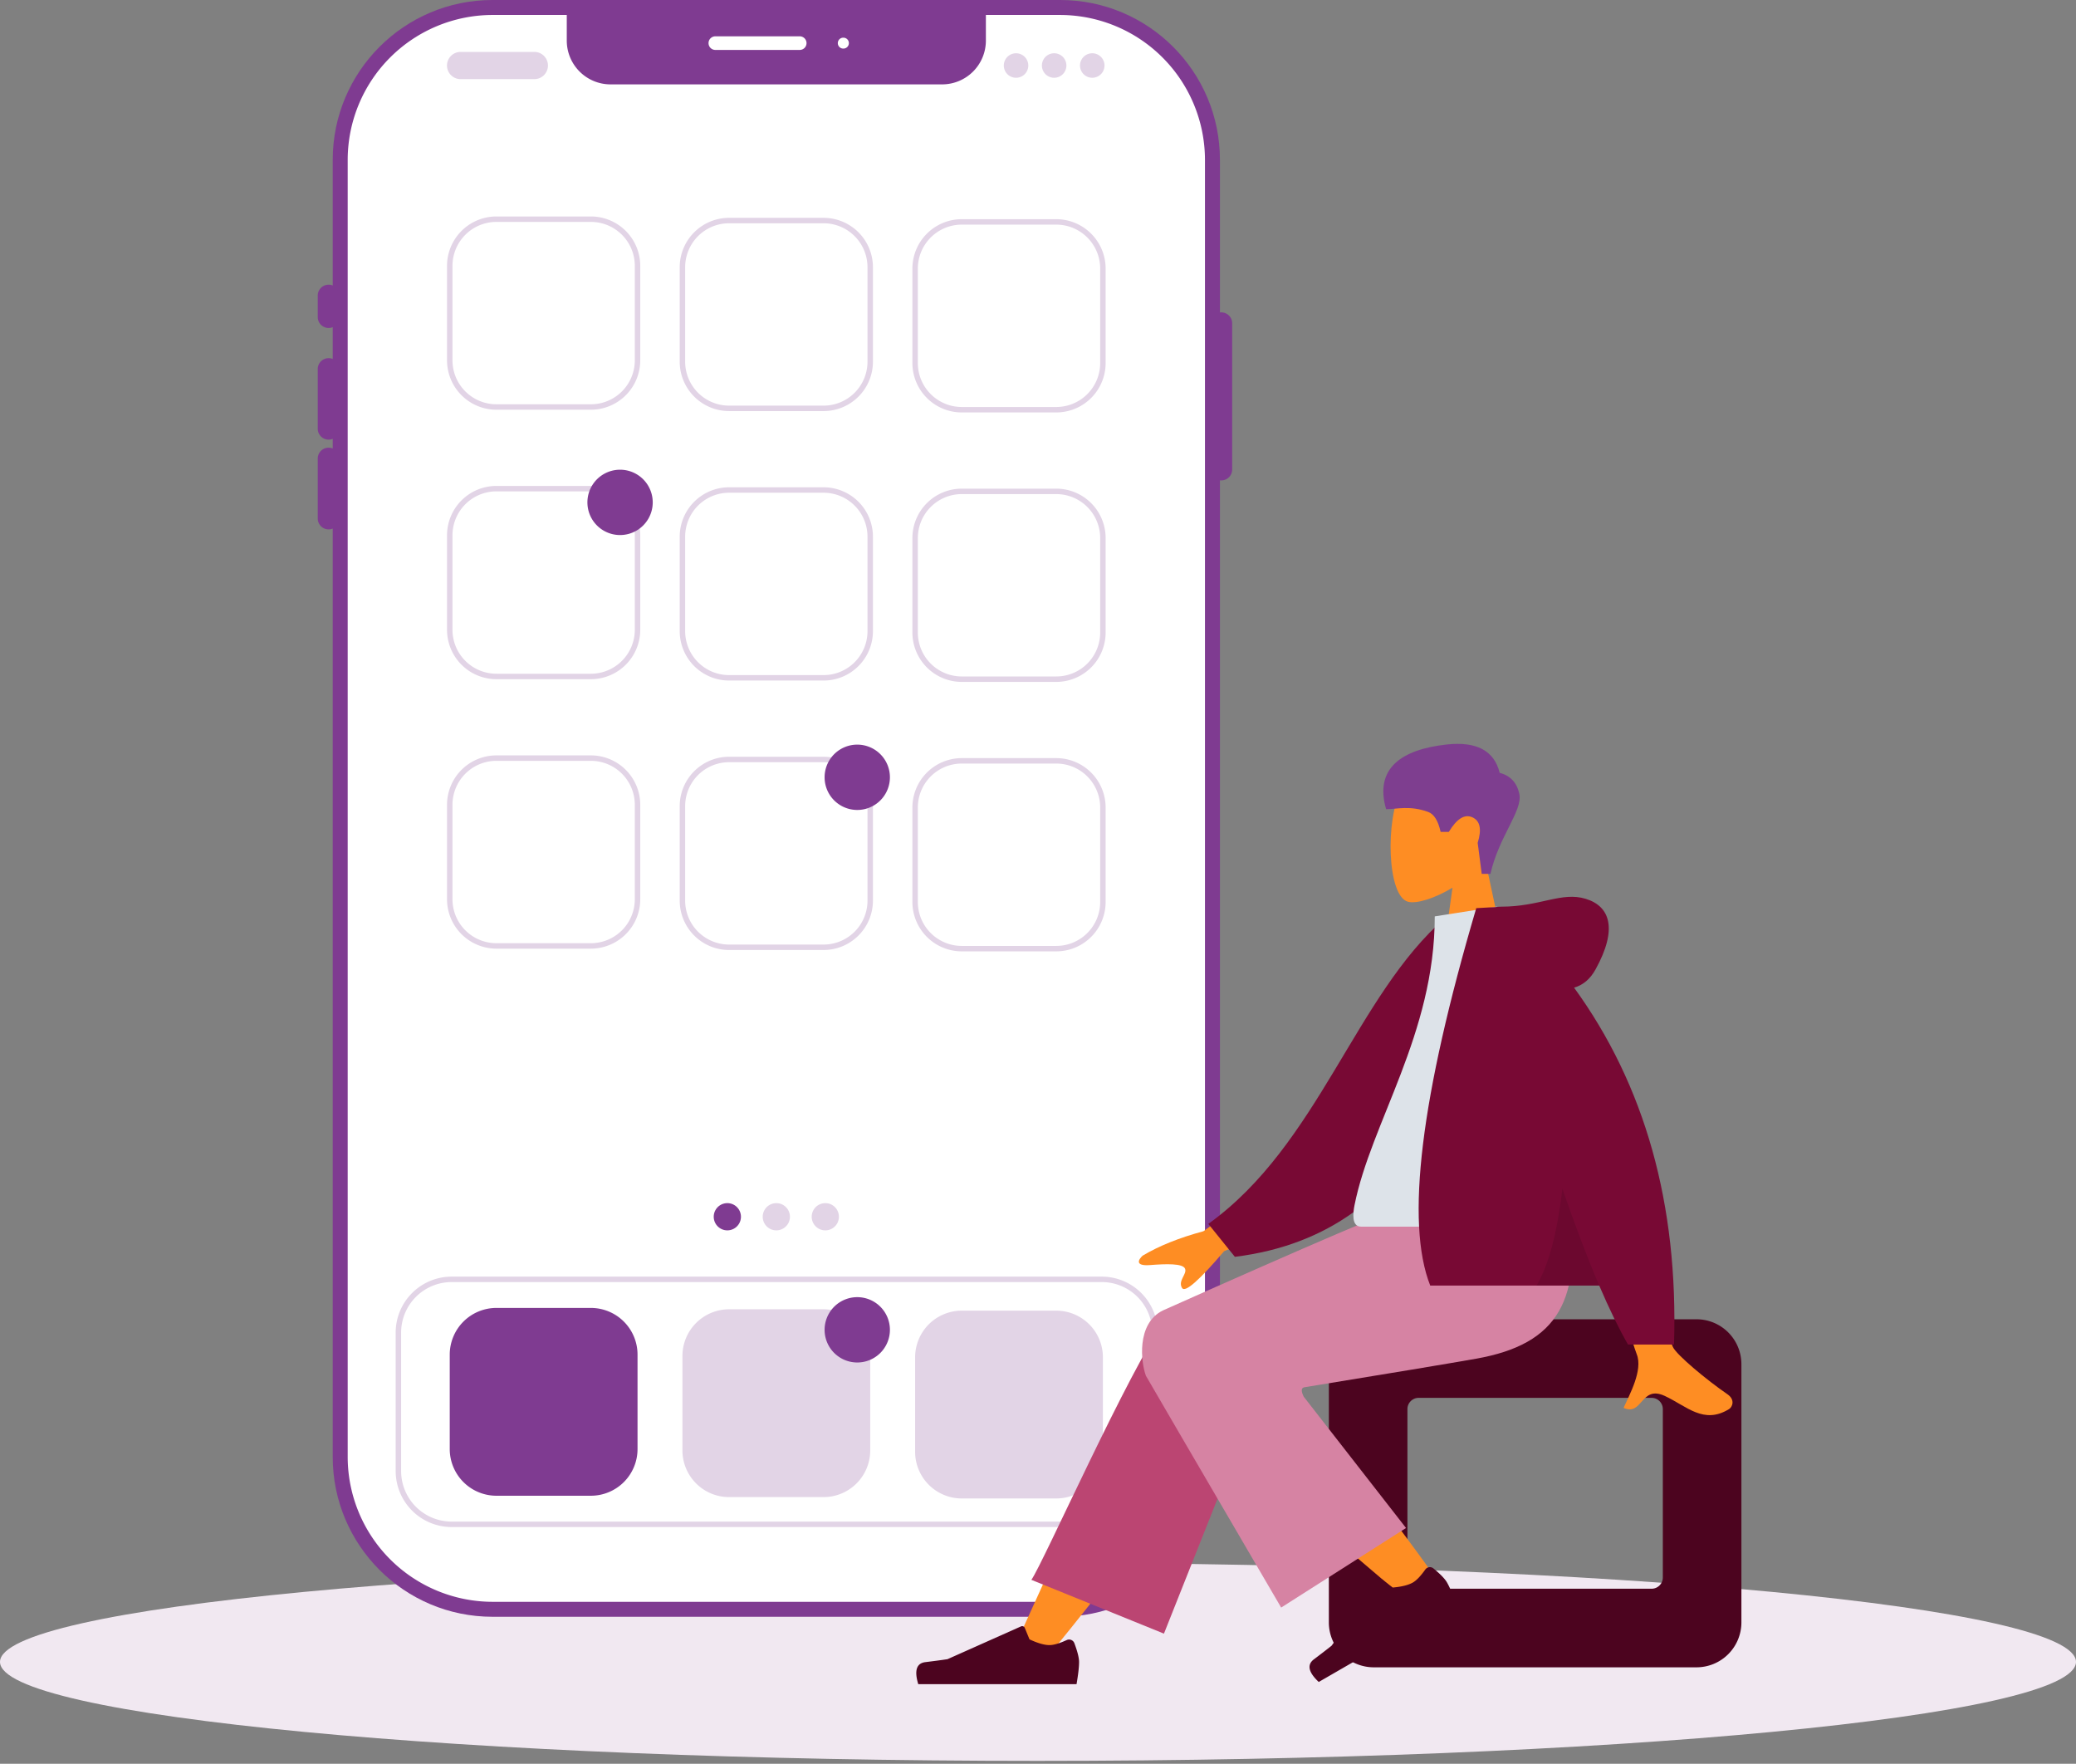
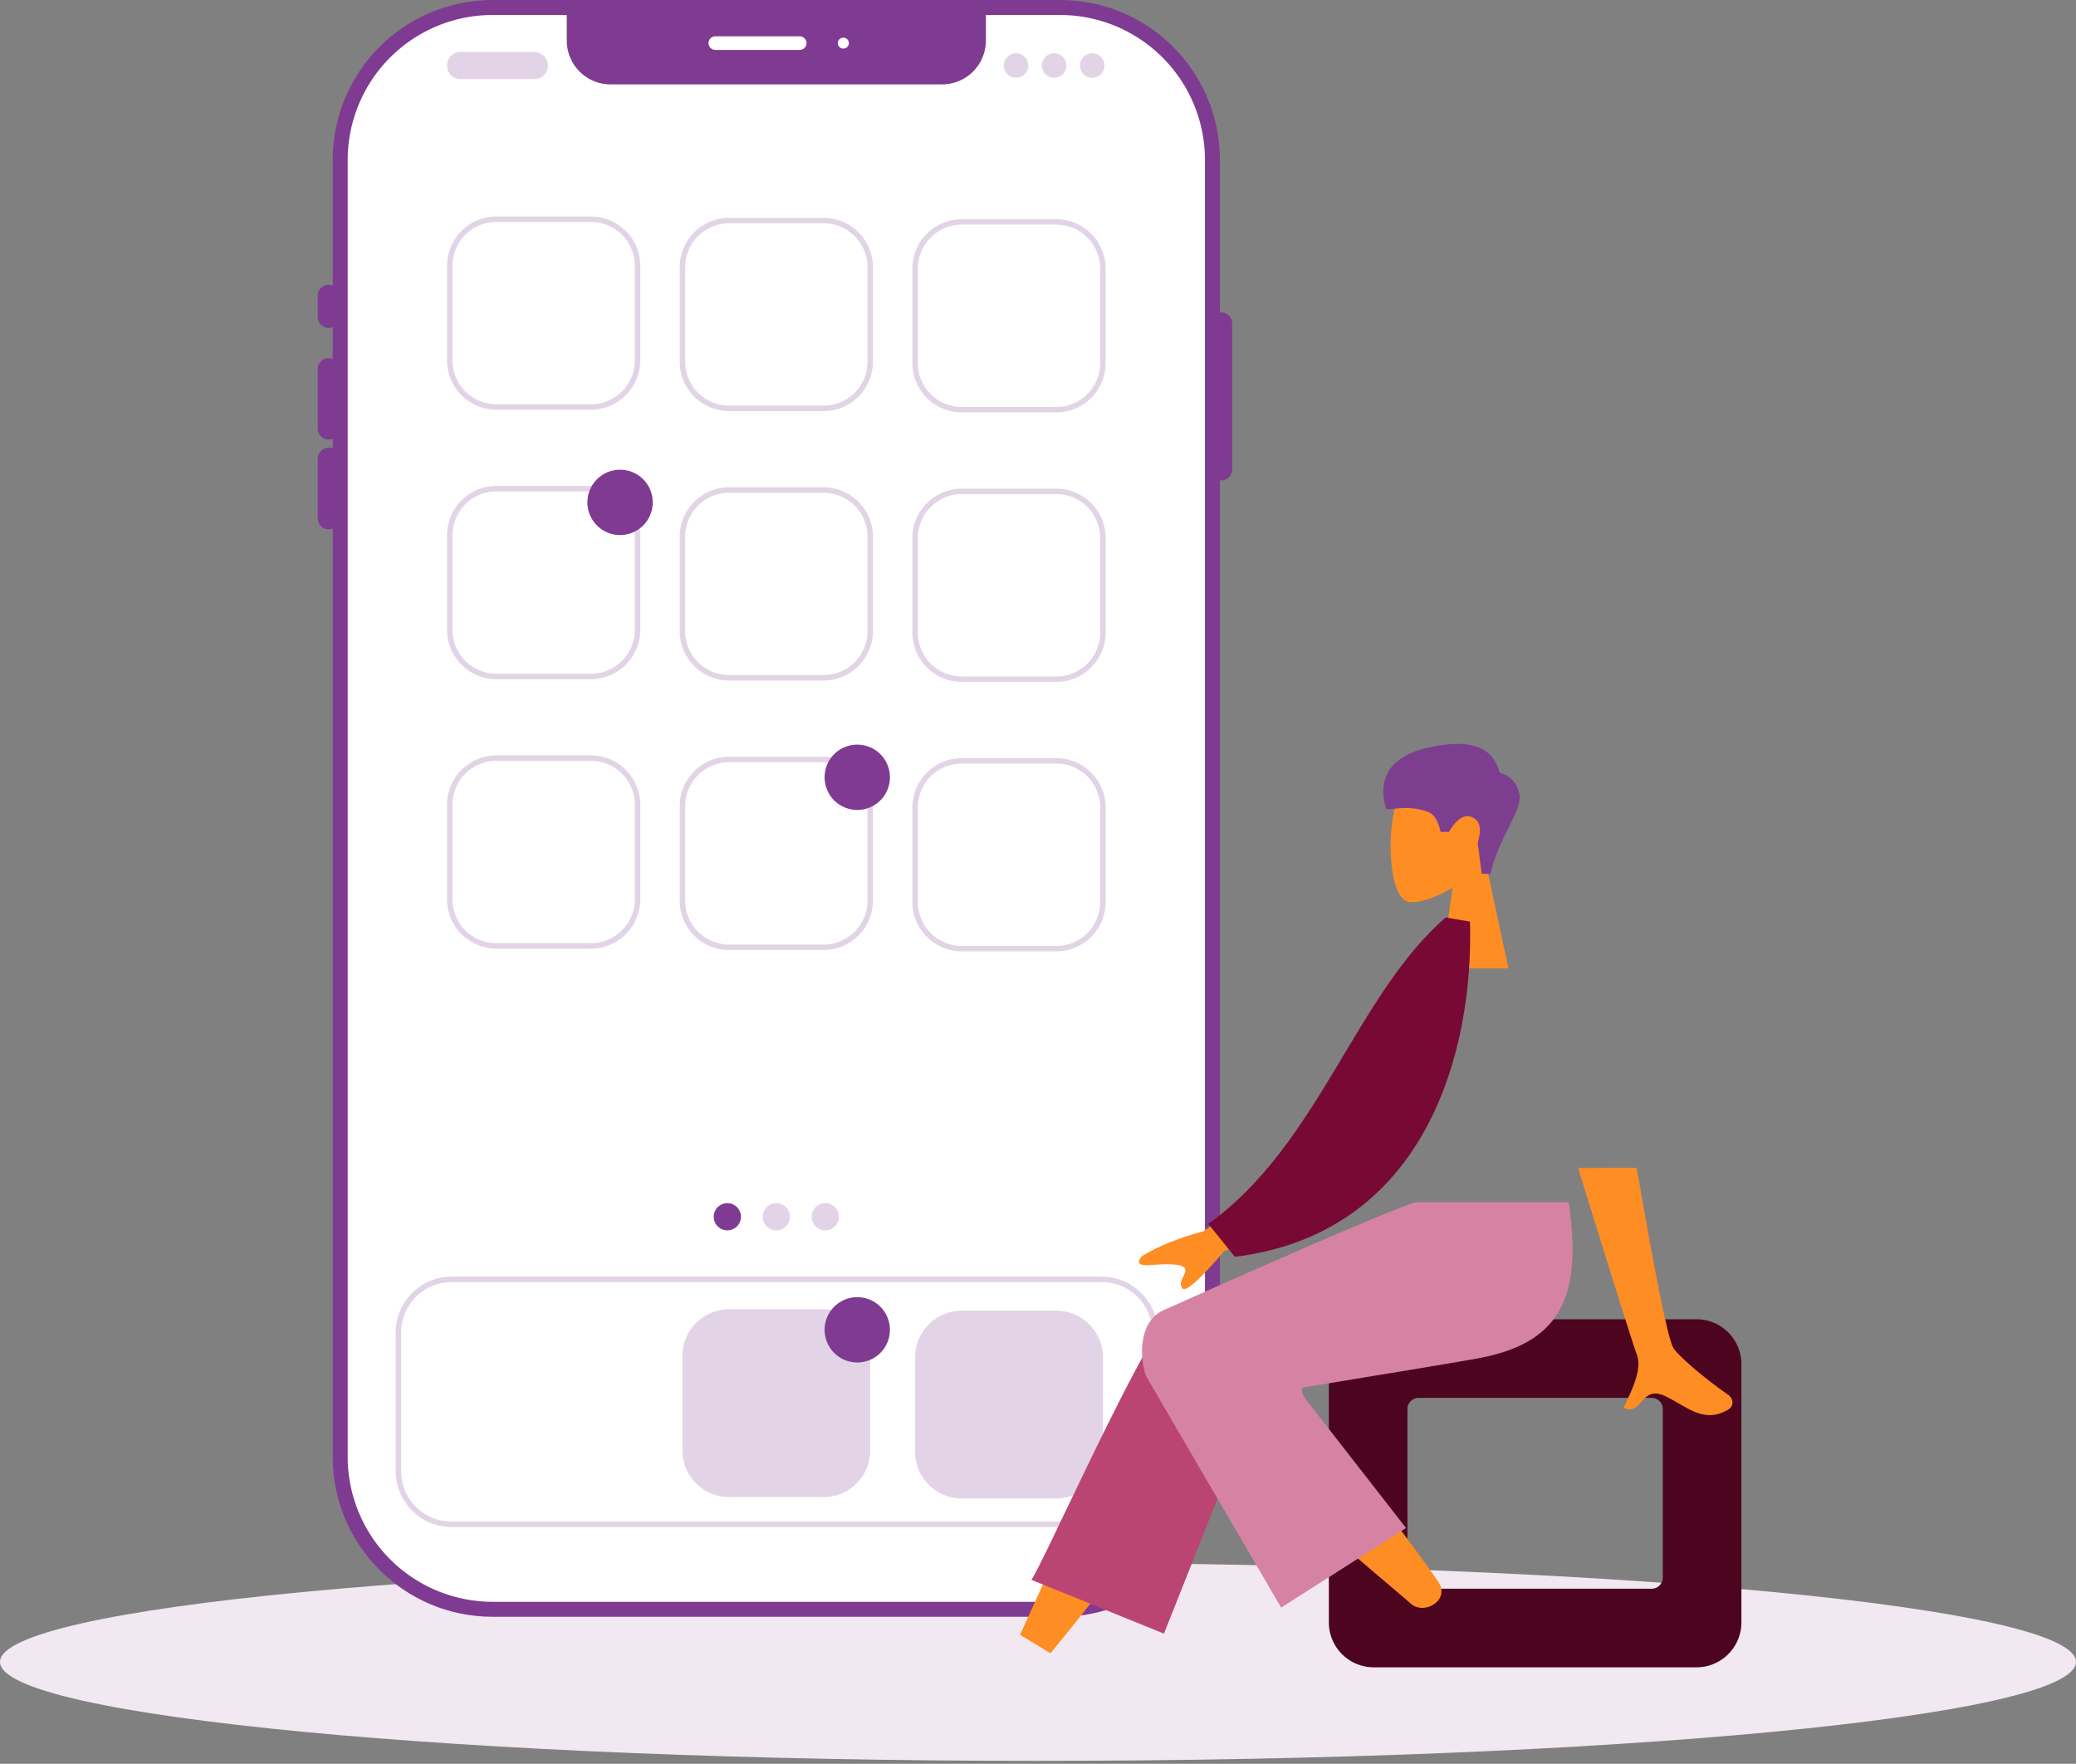
<svg xmlns="http://www.w3.org/2000/svg" width="392" height="333" viewBox="0 0 392 333" fill="none">
  <rect x="0" y="0" width="392" height="333" fill="#808080" stroke="none" />
  <path d="M196 332.456c108.248 0 196-8.367 196-18.689 0-10.321-87.752-18.688-196-18.688S0 303.446 0 313.767c0 10.322 87.752 18.689 196 18.689z" fill="#F1E8F1" />
  <path d="M200.174 0H93.006c-16.668 0-30.18 13.512-30.18 30.18v244.888c0 16.668 13.512 30.18 30.18 30.18h107.168c16.667 0 30.179-13.512 30.179-30.18V30.18c0-16.668-13.512-30.18-30.179-30.18z" fill="#7F3B91" />
  <path d="M227.527 30.181v244.887a27.383 27.383 0 0 1-27.354 27.354H93.007a27.384 27.384 0 0 1-27.354-27.354V30.182A27.386 27.386 0 0 1 93.007 2.826h14.014v4.841a8.266 8.266 0 0 0 8.263 8.264h62.612a8.264 8.264 0 0 0 8.263-8.264v-4.84h14.014a27.386 27.386 0 0 1 27.354 27.354z" fill="#fff" />
  <path d="M62.056 61.923A2.058 2.058 0 0 1 60 59.867v-4.11a2.056 2.056 0 0 1 4.111 0v4.11a2.058 2.058 0 0 1-2.056 2.056zM62.056 83.003A2.058 2.058 0 0 1 60 80.948V69.63a2.056 2.056 0 0 1 4.111 0v11.317a2.058 2.058 0 0 1-2.056 2.055zM62.056 99.95A2.058 2.058 0 0 1 60 97.895V86.578a2.055 2.055 0 0 1 4.111 0v11.317a2.058 2.058 0 0 1-2.056 2.055zM230.61 90.7a2.06 2.06 0 0 1-2.055-2.055V61.033a2.053 2.053 0 0 1 2.055-2.056 2.058 2.058 0 0 1 2.056 2.056v27.612a2.061 2.061 0 0 1-2.056 2.056z" fill="#7F3B91" />
  <path d="M151.006 9.427h-15.931a1.285 1.285 0 0 1 0-2.57h15.931a1.285 1.285 0 0 1 0 2.57zM159.228 9.17a1.028 1.028 0 1 0 0-2.055 1.028 1.028 0 0 0 0 2.056z" fill="#fff" />
  <path d="M111.577 77.355H93.729a9.33 9.33 0 0 1-9.319-9.319V50.188a9.329 9.329 0 0 1 9.319-9.319h17.848a9.33 9.33 0 0 1 9.319 9.319v17.848a9.33 9.33 0 0 1-9.319 9.319zM93.729 41.897a8.3 8.3 0 0 0-8.291 8.29v17.85a8.3 8.3 0 0 0 8.29 8.29h17.849a8.3 8.3 0 0 0 8.291-8.29v-17.85a8.3 8.3 0 0 0-8.291-8.29H93.729zM155.514 77.612h-17.848a9.328 9.328 0 0 1-9.319-9.32V50.445a9.33 9.33 0 0 1 9.319-9.318h17.848a9.33 9.33 0 0 1 9.319 9.318v17.849a9.33 9.33 0 0 1-9.319 9.319zm-17.848-35.458a8.3 8.3 0 0 0-8.291 8.29v17.849a8.3 8.3 0 0 0 8.291 8.29h17.848a8.3 8.3 0 0 0 8.291-8.29V50.444a8.3 8.3 0 0 0-8.291-8.29h-17.848zM199.451 77.869h-17.848a9.328 9.328 0 0 1-9.319-9.319V50.702a9.33 9.33 0 0 1 9.319-9.319h17.848a9.33 9.33 0 0 1 9.319 9.319V68.55a9.33 9.33 0 0 1-9.319 9.319zM181.603 42.41a8.301 8.301 0 0 0-8.291 8.29v17.85a8.3 8.3 0 0 0 8.291 8.29h17.848a8.3 8.3 0 0 0 8.291-8.29V50.7a8.3 8.3 0 0 0-8.291-8.29h-17.848zM111.577 128.23H93.729a9.33 9.33 0 0 1-9.319-9.319v-17.849a9.329 9.329 0 0 1 9.319-9.318h17.848a9.33 9.33 0 0 1 9.319 9.318v17.849a9.33 9.33 0 0 1-9.319 9.319zM93.729 92.771a8.3 8.3 0 0 0-8.291 8.291v17.849a8.302 8.302 0 0 0 8.29 8.291h17.849a8.304 8.304 0 0 0 8.291-8.291v-17.849a8.3 8.3 0 0 0-8.291-8.29H93.729zM155.514 128.486h-17.848a9.331 9.331 0 0 1-9.319-9.318v-17.849A9.33 9.33 0 0 1 137.666 92h17.848a9.33 9.33 0 0 1 9.319 9.319v17.849a9.33 9.33 0 0 1-9.319 9.318zm-17.848-35.458a8.3 8.3 0 0 0-8.291 8.291v17.849a8.3 8.3 0 0 0 8.291 8.291h17.848a8.3 8.3 0 0 0 8.291-8.291v-17.849a8.3 8.3 0 0 0-8.291-8.29h-17.848zM199.451 128.743h-17.848a9.328 9.328 0 0 1-9.319-9.318v-17.849a9.33 9.33 0 0 1 9.319-9.319h17.848a9.33 9.33 0 0 1 9.319 9.319v17.848a9.33 9.33 0 0 1-9.319 9.319zm-17.848-35.458a8.3 8.3 0 0 0-8.291 8.291v17.848a8.298 8.298 0 0 0 8.291 8.291h17.848a8.298 8.298 0 0 0 8.291-8.291v-17.848a8.3 8.3 0 0 0-8.291-8.29h-17.848z" fill="#E2D4E6" />
-   <path d="M111.577 282.395H93.729a8.815 8.815 0 0 1-8.805-8.805v-17.848a8.812 8.812 0 0 1 8.805-8.805h17.848a8.814 8.814 0 0 1 8.805 8.805v17.848a8.813 8.813 0 0 1-8.805 8.805z" fill="#7F3B91" />
  <path d="M155.514 282.652h-17.848a8.813 8.813 0 0 1-8.805-8.805v-17.848a8.809 8.809 0 0 1 2.582-6.223 8.809 8.809 0 0 1 6.223-2.582h17.848a8.813 8.813 0 0 1 8.805 8.805v17.848a8.813 8.813 0 0 1-8.805 8.805zM199.451 282.909h-17.848a8.813 8.813 0 0 1-8.805-8.805v-17.848a8.813 8.813 0 0 1 8.805-8.805h17.848a8.813 8.813 0 0 1 8.805 8.805v17.848a8.813 8.813 0 0 1-8.805 8.805z" fill="#E2D4E6" />
  <path d="M137.34 232.291a2.569 2.569 0 1 0 0-5.138 2.569 2.569 0 0 0 0 5.138z" fill="#7F3B91" />
  <path d="M146.59 232.291a2.569 2.569 0 1 0 0-5.138 2.569 2.569 0 0 0 0 5.138zM155.84 232.291a2.569 2.569 0 1 0 0-5.138 2.569 2.569 0 0 0 0 5.138zM208.044 288.305H85.274a10.572 10.572 0 0 1-10.56-10.559v-26.16a10.574 10.574 0 0 1 10.56-10.559h122.77a10.57 10.57 0 0 1 10.559 10.559v26.16a10.575 10.575 0 0 1-10.559 10.559zm-122.77-46.25a9.542 9.542 0 0 0-9.531 9.531v26.16a9.54 9.54 0 0 0 9.53 9.531h122.771a9.541 9.541 0 0 0 9.531-9.531v-26.16a9.541 9.541 0 0 0-9.531-9.531H85.274zM100.898 14.94H87.024a2.57 2.57 0 1 1 0-5.139h13.874a2.569 2.569 0 1 1 0 5.139zM191.856 14.683a2.312 2.312 0 1 0 0-4.624 2.312 2.312 0 0 0 0 4.624zM199.05 14.683a2.313 2.313 0 1 0 0-4.626 2.313 2.313 0 0 0 0 4.626zM206.245 14.683a2.313 2.313 0 1 0 0-4.626 2.313 2.313 0 0 0 0 4.626z" fill="#E2D4E6" />
  <path d="M117.086 101.016a6.167 6.167 0 1 0-.002-12.334 6.167 6.167 0 0 0 .002 12.334zM161.794 257.237a6.167 6.167 0 1 0-.001-12.333 6.167 6.167 0 0 0 .001 12.333z" fill="#7F3B91" />
  <path d="M111.577 179.104H93.729a9.33 9.33 0 0 1-9.319-9.319v-17.848a9.328 9.328 0 0 1 9.319-9.319h17.848a9.332 9.332 0 0 1 9.319 9.319v17.848a9.33 9.33 0 0 1-9.319 9.319zm-17.848-35.458a8.3 8.3 0 0 0-8.291 8.291v17.848a8.3 8.3 0 0 0 8.29 8.291h17.849a8.3 8.3 0 0 0 8.291-8.291v-17.848a8.3 8.3 0 0 0-8.291-8.291H93.729zM155.514 179.361h-17.848a9.328 9.328 0 0 1-9.319-9.319v-17.848a9.33 9.33 0 0 1 9.319-9.319h17.848a9.332 9.332 0 0 1 9.319 9.319v17.848a9.33 9.33 0 0 1-9.319 9.319zm-17.848-35.458a8.304 8.304 0 0 0-8.291 8.291v17.848a8.298 8.298 0 0 0 8.291 8.291h17.848a8.298 8.298 0 0 0 8.291-8.291v-17.848a8.3 8.3 0 0 0-8.291-8.291h-17.848zM199.451 179.618h-17.848a9.33 9.33 0 0 1-9.319-9.319v-17.848a9.33 9.33 0 0 1 9.319-9.319h17.848a9.332 9.332 0 0 1 9.319 9.319v17.848a9.328 9.328 0 0 1-9.319 9.319zm-17.848-35.458a8.3 8.3 0 0 0-8.291 8.291v17.848a8.3 8.3 0 0 0 8.291 8.291h17.848a8.3 8.3 0 0 0 8.291-8.291v-17.848a8.3 8.3 0 0 0-8.291-8.291h-17.848z" fill="#E2D4E6" />
  <path d="M161.794 152.919a6.167 6.167 0 1 0-.001-12.333 6.167 6.167 0 0 0 .001 12.333z" fill="#7F3B91" />
  <path fill-rule="evenodd" clip-rule="evenodd" d="M280.456 162.428c2.442-2.866 4.095-6.379 3.818-10.315-.795-11.34-16.582-8.845-19.653-3.122-3.071 5.724-2.706 20.243 1.263 21.266 1.583.408 4.955-.591 8.386-2.66l-2.154 15.239h12.718l-4.378-20.408z" fill="#FE8D23" />
  <path fill-rule="evenodd" clip-rule="evenodd" d="M281.434 164.981c1.596-7.101 6.144-11.942 5.449-15.116-.463-2.116-1.697-3.432-3.702-3.948-1.037-4.195-4.382-5.98-10.034-5.353-8.478.939-13.653 4.46-11.418 12.208 2.054 0 4.534-.743 7.963.53 1.088.404 1.866 1.656 2.335 3.757h1.549c1.504-2.493 2.987-3.409 4.449-2.749 1.462.661 1.794 2.267.997 4.816l.763 5.855h1.649z" fill="#7E3E8F" />
  <path fill-rule="evenodd" clip-rule="evenodd" d="M320.341 249.078h-60.942a8.479 8.479 0 0 0-8.479 8.478v48.754a8.479 8.479 0 0 0 8.479 8.479h60.942a8.479 8.479 0 0 0 8.479-8.479v-48.754a8.479 8.479 0 0 0-8.479-8.478zm-8.479 14.838a2.12 2.12 0 0 1 2.12 2.119v31.796a2.12 2.12 0 0 1-2.12 2.12h-43.984a2.12 2.12 0 0 1-2.12-2.12v-31.796a2.12 2.12 0 0 1 2.12-2.119h43.984z" fill="#4C041F" />
  <path fill-rule="evenodd" clip-rule="evenodd" d="M198.358 312.14c10.448-12.758 17.517-22.217 21.208-28.376 6.32-10.545 11.492-19.928 13.124-23.512 3.892-8.548-8.961-12.55-11.869-8.563-4.403 6.034-13.806 25.022-28.208 56.963l5.745 3.488z" fill="#FE8D23" />
  <path fill-rule="evenodd" clip-rule="evenodd" d="m219.782 308.43 19.445-48.946c4.158-8.923-15.925-14.788-18.981-10.635-6.939 9.427-23.432 46.616-25.499 49.424l25.035 10.157z" fill="#BB4572" />
  <path fill-rule="evenodd" clip-rule="evenodd" d="M271.569 298.614c-3.788-5.525-17.565-24.113-25.069-31.804a561.964 561.964 0 0 0-6.25-6.309c-5.915-5.875-17.694 4.001-11.79 9.352 14.704 13.328 36.157 31.32 37.95 32.925 2.512 2.248 7.539-.692 5.159-4.164z" fill="#FE8D23" />
-   <path fill-rule="evenodd" clip-rule="evenodd" d="M270.671 296.118c1.304 1.074 2.153 1.951 2.546 2.632.478.827 1.037 2.115 1.678 3.862l-25.884 14.944c-1.957-1.835-2.262-3.26-.915-4.274a165.19 165.19 0 0 0 3.335-2.566l8.934-12.309a.53.53 0 0 1 .74-.118l.012.009 1.856 1.43c1.703-.149 2.974-.465 3.813-.95.682-.393 1.464-1.212 2.347-2.455a1.06 1.06 0 0 1 1.538-.205zM202.866 310.233c.593 1.582.889 2.767.889 3.552 0 .956-.159 2.35-.477 4.184h-29.889c-.777-2.568-.328-3.954 1.345-4.159 1.673-.205 3.064-.39 4.17-.555l13.892-6.193a.53.53 0 0 1 .706.282l.893 2.166c1.549.723 2.808 1.085 3.777 1.085.787 0 1.873-.318 3.26-.954a1.06 1.06 0 0 1 1.434.592z" fill="#4C041F" />
  <path fill-rule="evenodd" clip-rule="evenodd" d="M246.224 261.928c16.161-2.632 26.986-4.433 32.475-5.401 15.645-2.758 20.207-11.177 17.51-29.546h-28.826c-3.815 1.101-19.754 7.914-47.817 20.439-5.05 2.506-4.109 9.897-3.186 12.331.037.1 8.549 14.685 25.536 43.757l23.58-15.022-19.316-24.787c-.51-1.028-.496-1.618.044-1.771z" fill="#D683A3" />
  <path fill-rule="evenodd" clip-rule="evenodd" d="m244.146 220.043-16.904 12.413c-4.584 1.237-8.415 2.777-11.491 4.618-.726.662-1.605 2.003 1.409 1.771 3.013-.232 6.193-.34 6.609.688.416 1.028-1.408 2.257-.567 3.644.56.924 3.207-1.394 7.942-6.955l16.739-6.941-3.737-9.238zm64.902.429-11.074.043c6.838 22.074 10.529 33.786 11.074 35.137 1.226 3.039-1.369 7.667-2.478 10.154 3.614 1.617 3.229-4.372 7.788-2.251 4.161 1.936 7.327 5.444 12.135 2.477.591-.364 1.239-1.738-.326-2.811-3.9-2.673-9.518-7.352-10.278-8.893-1.035-2.1-3.315-13.386-6.841-33.856z" fill="#FE8D23" />
-   <path fill-rule="evenodd" clip-rule="evenodd" d="m277.566 174.005-4.582-.786c-17.002 14.687-23.986 42.903-44.826 57.851l5.016 6.217c36.154-4.476 45.115-38.893 44.392-63.282z" fill="#780934" />
-   <path fill-rule="evenodd" clip-rule="evenodd" d="M297.542 231.59h-40.546c-1.852 0-1.503-2.675-1.235-4.025 3.091-15.581 15.157-32.375 15.157-54.553l11.695-1.834c9.673 15.558 13.019 34.713 14.929 60.412z" fill="#DDE3E9" />
-   <path fill-rule="evenodd" clip-rule="evenodd" d="M297.226 186.47c1.699-.488 3.044-1.627 4.035-3.416 4.275-7.713 2.731-11.96-1.837-13.356-4.568-1.396-8.642 1.48-15.921 1.48-.396 0-.758.024-1.087.074l-3.662.209c-10.504 35.601-13.401 59.354-8.691 71.257h31.913c1.891 4.409 3.7 8.119 5.428 11.129h8.695c.819-26.461-5.472-48.92-18.873-67.377z" fill="#780934" />
-   <path fill-rule="evenodd" clip-rule="evenodd" d="M295.027 224.435c-1.003 8.397-2.635 14.492-4.893 18.283h11.843c-2.206-5.142-4.522-11.237-6.95-18.283z" fill="#000" fill-opacity=".1" />
+   <path fill-rule="evenodd" clip-rule="evenodd" d="m277.566 174.005-4.582-.786c-17.002 14.687-23.986 42.903-44.826 57.851l5.016 6.217c36.154-4.476 45.115-38.893 44.392-63.282" fill="#780934" />
</svg>